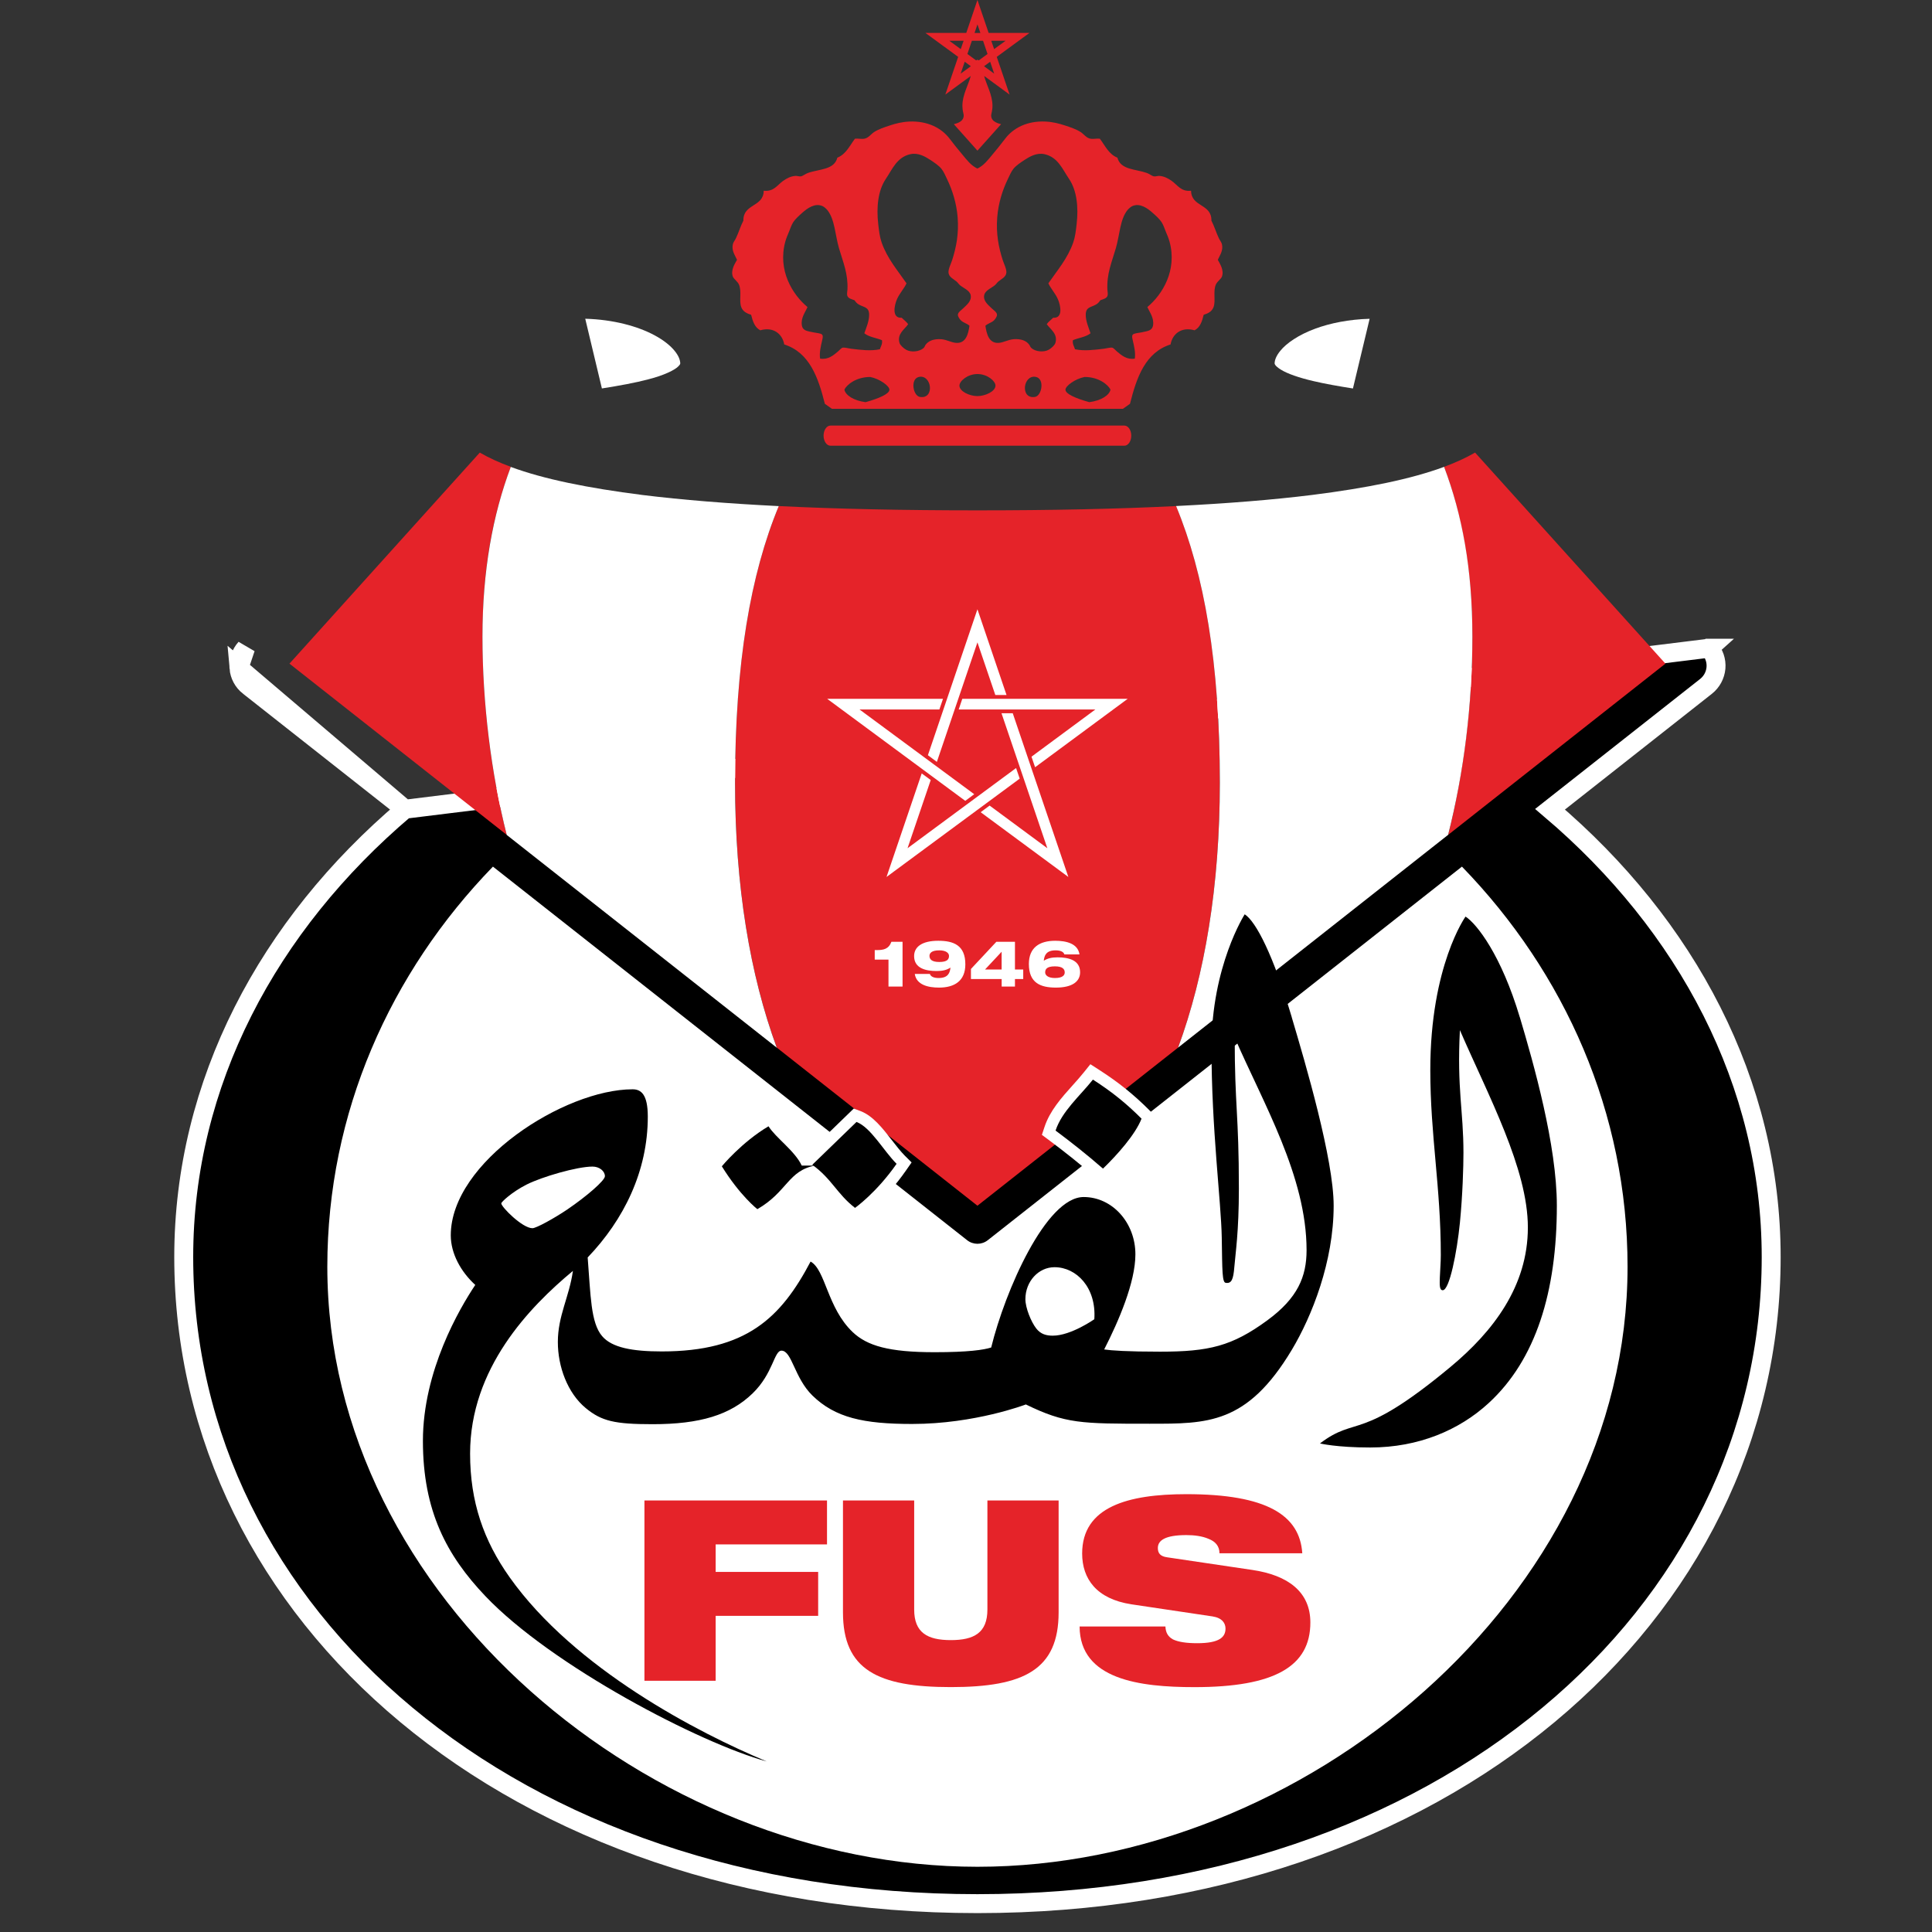
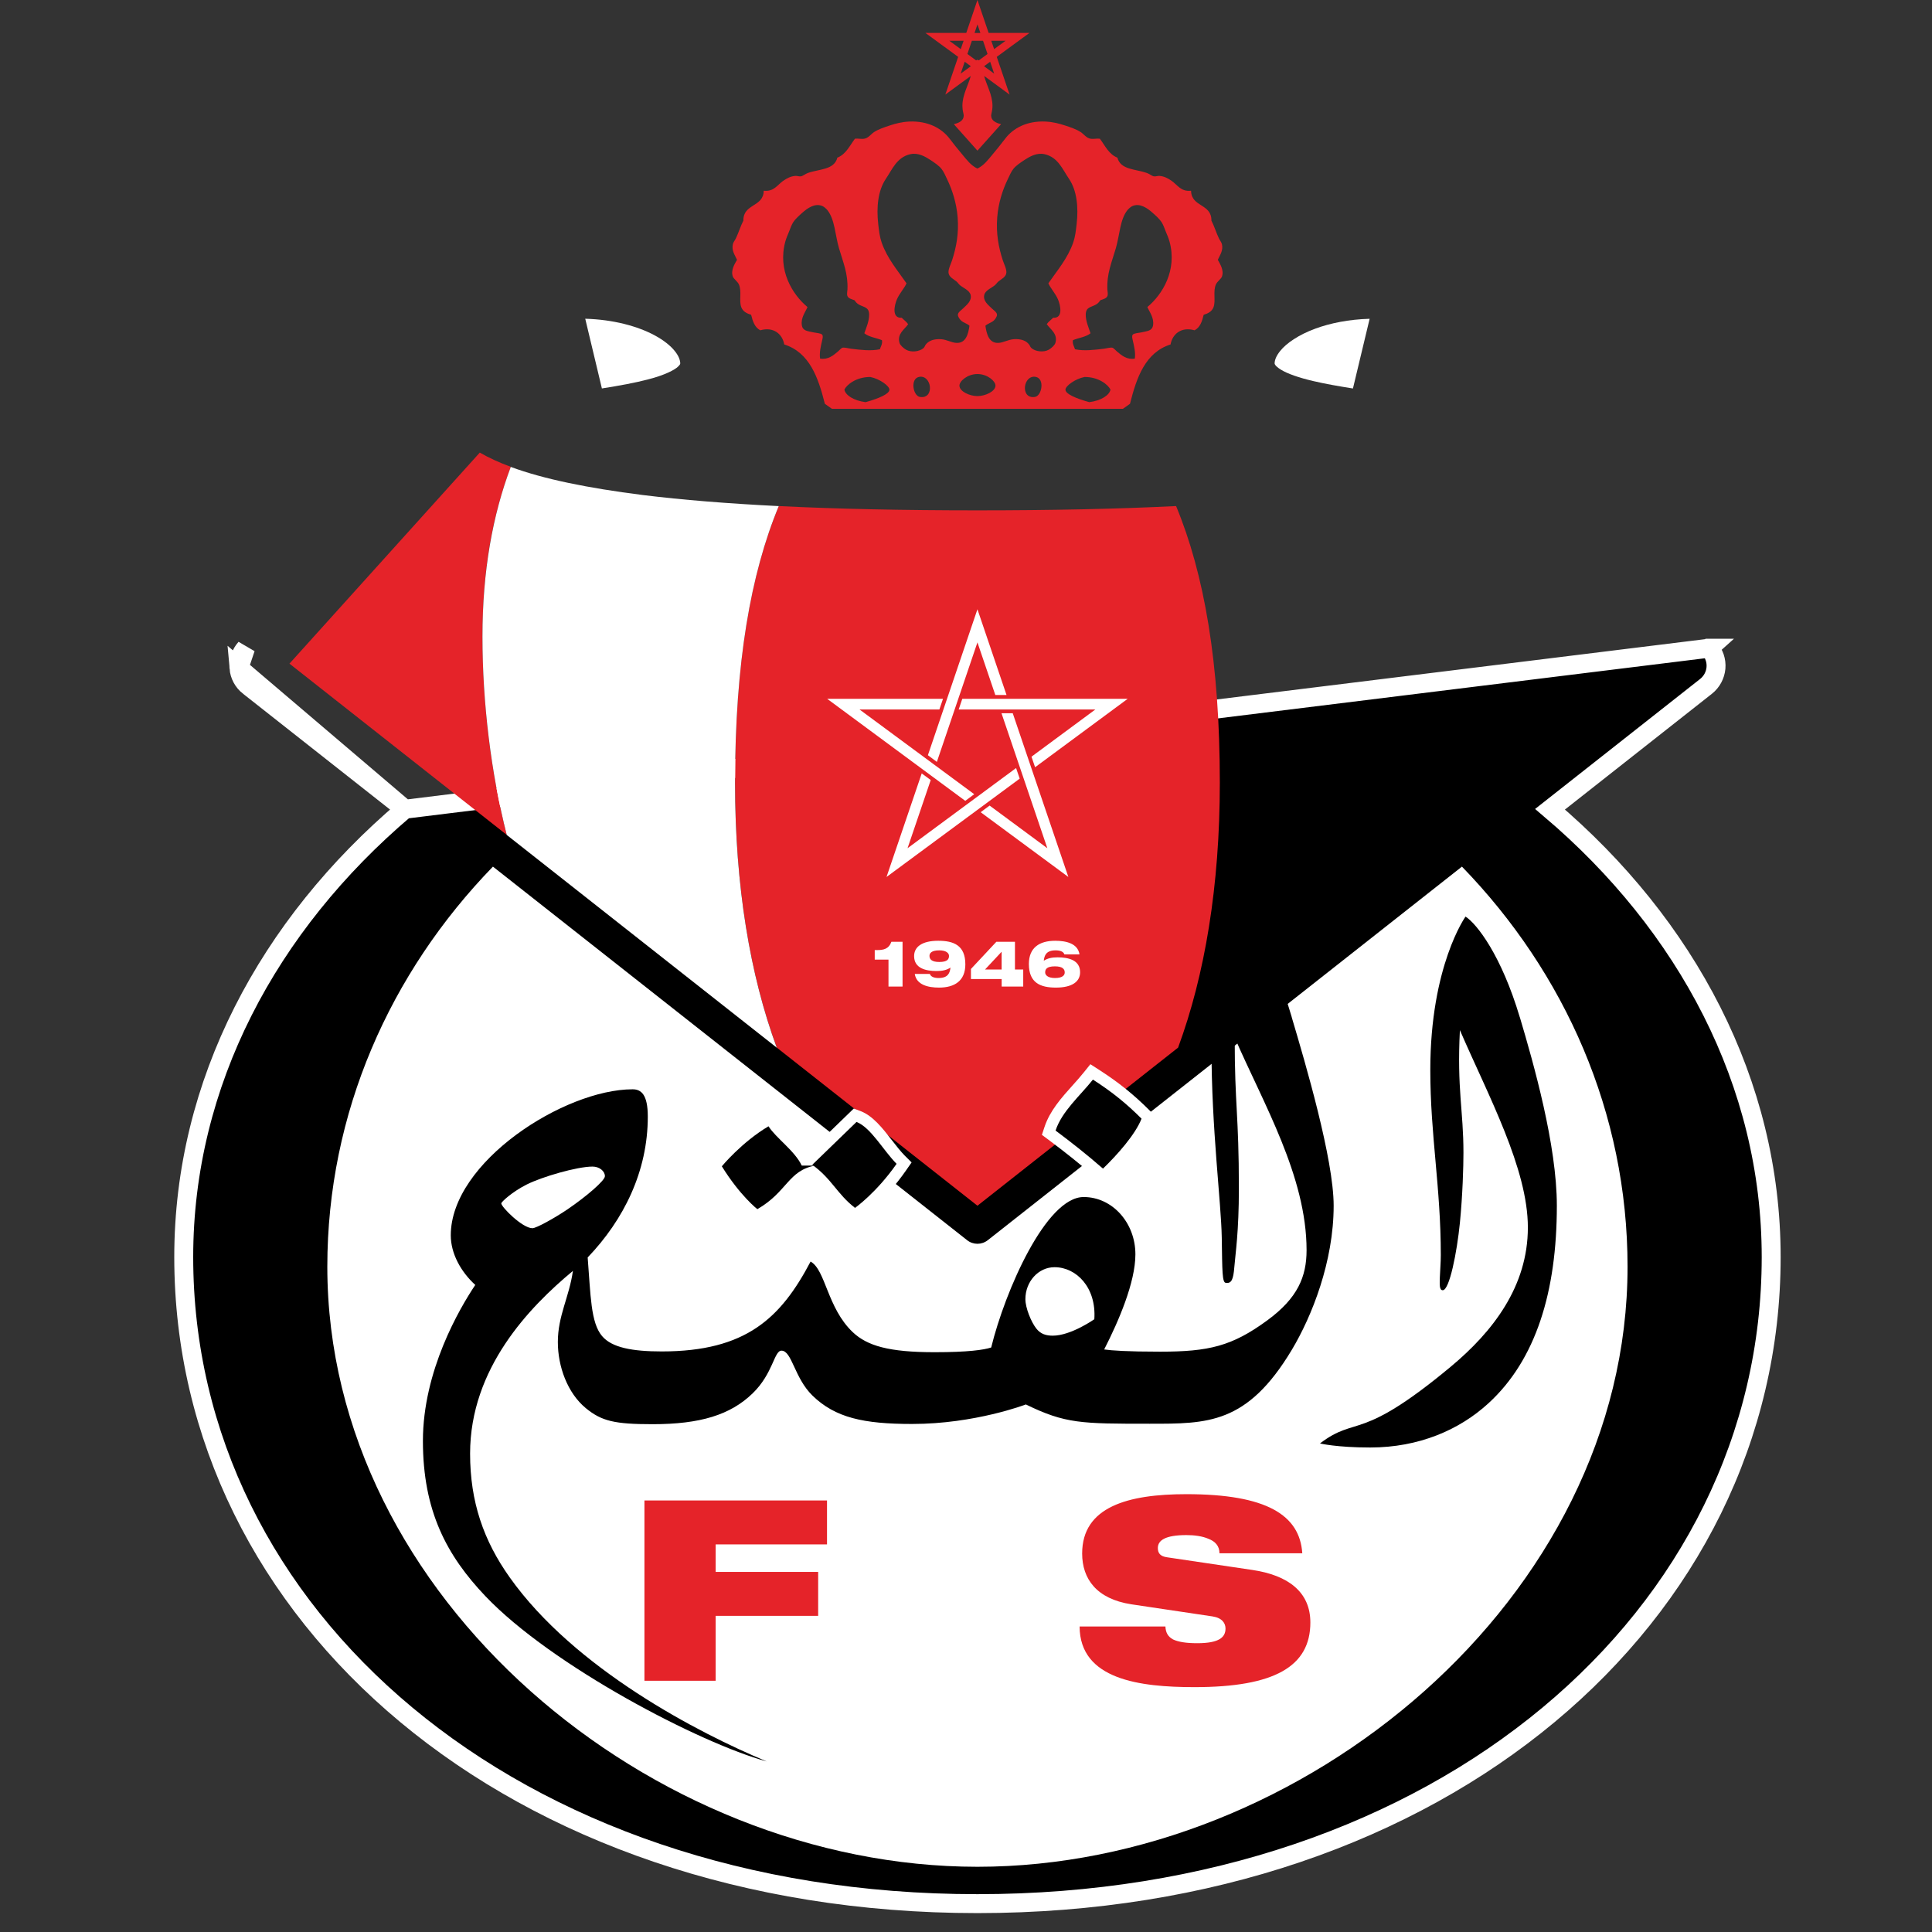
<svg xmlns="http://www.w3.org/2000/svg" width="50" height="50" viewBox="0 0 50 50" fill="none">
  <rect x="0" y="0" width="50" height="50" fill="#333333" stroke="none" />
  <path d="M10.479 20.943C6.942 23.943 4.755 28.024 4.755 32.532C4.755 41.813 13.269 49.266 25.296 49.266C37.324 49.266 45.838 41.813 45.838 32.532C45.838 28.024 43.651 23.943 40.115 20.943L44.153 17.762L44.153 17.762C44.3 17.645 44.392 17.474 44.409 17.287L44.409 17.287C44.425 17.098 44.362 16.914 44.236 16.775M10.479 20.943L44.236 16.775M10.479 20.943L6.441 17.761C6.441 17.761 6.441 17.761 6.44 17.761C6.291 17.644 6.2 17.473 6.184 17.286L10.479 20.943ZM44.236 16.775L44.237 16.775L44.056 16.938L44.236 16.775ZM6.356 16.774C6.23 16.914 6.168 17.098 6.184 17.286L6.356 16.774Z" fill="black" stroke="white" stroke-width="0.49" />
  <path d="M25.296 32.189C25.202 32.189 25.107 32.158 25.029 32.096L12.757 22.428C10.092 25.176 8.471 28.804 8.471 32.782C8.471 41.358 16.878 48.312 25.296 48.312C33.715 48.312 42.121 41.358 42.121 32.782C42.121 28.804 40.5 25.175 37.835 22.428L25.564 32.096C25.485 32.158 25.391 32.189 25.296 32.189H25.296Z" fill="white" />
  <path d="M30.437 13.097C28.923 13.172 27.211 13.208 25.296 13.208C23.381 13.208 21.67 13.172 20.155 13.097C19.426 14.853 19.023 17.155 19.023 20.256C19.023 22.925 19.411 25.235 20.103 27.112L25.296 31.204L30.489 27.112C31.182 25.235 31.569 22.926 31.569 20.256C31.569 17.154 31.166 14.853 30.437 13.097Z" fill="#E52329" />
-   <path d="M37.477 21.607L43.101 17.175L38.175 11.713C37.941 11.848 37.673 11.971 37.372 12.082C37.838 13.319 38.105 14.767 38.105 16.477C38.105 18.186 37.884 20.001 37.477 21.607Z" fill="#E52329" />
  <path d="M13.22 12.082C12.919 11.971 12.652 11.849 12.417 11.713L7.491 17.175L13.115 21.607C12.708 20.001 12.487 18.245 12.487 16.477C12.487 14.708 12.754 13.319 13.22 12.082Z" fill="#E52329" />
-   <path d="M30.437 13.097C31.166 14.853 31.569 17.155 31.569 20.256C31.569 22.925 31.181 25.235 30.489 27.112L37.477 21.606C37.885 19.999 38.105 18.245 38.105 16.476C38.105 14.708 37.839 13.319 37.373 12.082C36.518 12.399 35.389 12.628 33.96 12.809C32.938 12.936 31.763 13.03 30.437 13.096V13.097Z" fill="white" />
  <path d="M19.023 20.257C19.023 17.155 19.426 14.854 20.154 13.098C18.829 13.032 17.654 12.937 16.632 12.811C15.202 12.629 14.074 12.4 13.219 12.084C12.753 13.32 12.486 14.768 12.486 16.478C12.486 18.188 12.707 20.002 13.114 21.608L20.103 27.114C19.411 25.236 19.023 22.928 19.023 20.258V20.257Z" fill="white" />
  <path d="M34.035 8.507C34.428 8.362 34.911 8.265 35.446 8.25L35.014 10.054C34.643 9.995 34.292 9.934 33.988 9.862C33.618 9.776 33.317 9.671 33.152 9.568C33.069 9.518 33.022 9.472 33.004 9.446C32.988 9.421 32.988 9.419 32.987 9.401C32.99 9.316 33.027 9.211 33.132 9.082C33.289 8.885 33.606 8.665 34.036 8.507H34.035Z" fill="white" />
  <path d="M15.146 8.249C15.874 8.269 16.51 8.444 16.947 8.681C17.18 8.807 17.355 8.95 17.46 9.081C17.565 9.21 17.601 9.316 17.605 9.4C17.602 9.422 17.607 9.425 17.56 9.476C17.477 9.57 17.186 9.714 16.782 9.816C16.441 9.907 16.024 9.982 15.577 10.053L15.146 8.249Z" fill="white" />
  <path d="M22.994 24.835H22.638V24.588H22.696C22.863 24.588 23 24.563 23.069 24.374H23.358V25.532H22.994V24.835Z" fill="white" />
  <path d="M24.065 25.205C24.087 25.279 24.176 25.311 24.291 25.311C24.532 25.311 24.584 25.183 24.598 25.041C24.497 25.107 24.387 25.13 24.239 25.13C23.968 25.13 23.657 25.065 23.657 24.744C23.657 24.505 23.86 24.347 24.283 24.347C24.675 24.347 24.983 24.46 24.983 24.957C24.983 25.386 24.703 25.559 24.302 25.559C24.017 25.559 23.717 25.488 23.674 25.205H24.066H24.065ZM24.56 24.738C24.56 24.668 24.488 24.595 24.307 24.595C24.108 24.595 24.055 24.668 24.055 24.738C24.055 24.824 24.11 24.896 24.309 24.896C24.528 24.896 24.56 24.816 24.56 24.738Z" fill="white" />
-   <path d="M25.922 25.338H25.128V25.077L25.785 24.374H26.267V25.09H26.481V25.338H26.267V25.532H25.923V25.338H25.922ZM25.922 24.631L25.493 25.09H25.922V24.631Z" fill="white" />
+   <path d="M25.922 25.338H25.128V25.077L25.785 24.374H26.267V25.09H26.481V25.338V25.532H25.923V25.338H25.922ZM25.922 24.631L25.493 25.09H25.922V24.631Z" fill="white" />
  <path d="M27.953 25.162C27.953 25.401 27.751 25.559 27.327 25.559C26.936 25.559 26.627 25.445 26.627 24.948C26.627 24.519 26.907 24.347 27.309 24.347C27.594 24.347 27.895 24.417 27.937 24.7H27.546C27.524 24.627 27.435 24.595 27.319 24.595C27.079 24.595 27.027 24.722 27.013 24.864C27.113 24.799 27.223 24.776 27.371 24.776C27.642 24.776 27.953 24.841 27.953 25.162ZM27.049 25.167C27.049 25.237 27.121 25.311 27.302 25.311C27.501 25.311 27.555 25.237 27.555 25.167C27.555 25.081 27.5 25.009 27.3 25.009C27.081 25.009 27.049 25.09 27.049 25.167Z" fill="white" />
  <path d="M16.679 38.832H21.403V39.969H18.521V40.681H21.174V41.818H18.521V43.498H16.678V38.832H16.679Z" fill="#E52329" />
-   <path d="M21.816 38.832H23.659V41.655C23.659 42.257 24.006 42.446 24.607 42.446C25.208 42.446 25.554 42.257 25.554 41.655V38.832H27.397V41.727C27.397 43.211 26.502 43.662 24.607 43.662C22.712 43.662 21.816 43.211 21.816 41.727V38.832Z" fill="#E52329" />
  <path d="M29.279 41.519C28.378 41.381 28.006 40.859 28.006 40.205C28.006 38.996 29.189 38.669 30.704 38.669C32.783 38.669 33.638 39.211 33.703 40.199H31.56C31.56 40.009 31.449 39.891 31.279 39.826C31.116 39.754 30.907 39.728 30.704 39.728C30.155 39.728 29.965 39.865 29.965 40.062C29.965 40.193 30.024 40.278 30.207 40.303L32.41 40.63C33.337 40.767 33.912 41.199 33.912 41.99C33.912 43.127 32.985 43.663 30.913 43.663C29.495 43.663 27.946 43.467 27.94 42.094H30.161C30.168 42.251 30.226 42.356 30.357 42.428C30.495 42.493 30.696 42.526 30.984 42.526C31.559 42.526 31.716 42.369 31.716 42.147C31.716 42.01 31.631 41.872 31.382 41.833L29.278 41.519L29.279 41.519Z" fill="#E52329" />
  <path d="M39.332 26.326C38.854 24.724 38.223 23.912 37.928 23.721C37.928 23.721 37.016 24.994 37.016 27.691C37.016 29.39 37.288 30.719 37.288 32.481C37.288 32.678 37.268 32.892 37.263 33.061C37.258 33.247 37.249 33.391 37.338 33.391C37.512 33.391 37.705 32.413 37.782 31.647C37.853 30.926 37.874 30.186 37.874 29.836C37.874 28.733 37.704 28.196 37.782 26.66C38.52 28.363 39.541 30.243 39.541 31.766C39.541 33.288 38.64 34.461 37.536 35.378C35.171 37.344 35.123 36.625 34.161 37.356C34.161 37.356 34.588 37.461 35.461 37.461C36.721 37.461 37.773 37.005 38.526 36.312C39.748 35.189 40.291 33.432 40.291 31.201C40.291 29.639 39.692 27.53 39.333 26.325L39.332 26.326Z" fill="black" />
  <path d="M33.431 26.326C32.953 24.724 32.508 23.853 32.213 23.662C32.213 23.662 31.353 25.001 31.353 27.107C31.353 29.213 31.604 31.113 31.619 32.028C31.633 32.893 31.627 33.2 31.727 33.2C31.871 33.221 31.919 33.111 31.944 32.795C31.974 32.431 32.062 31.881 32.062 30.759C32.062 28.83 31.954 28.624 31.954 26.852C32.692 28.554 33.814 30.444 33.814 32.354C33.814 33.039 33.585 33.594 32.797 34.171C31.884 34.84 31.286 34.981 30.024 34.981C29.168 34.981 28.766 34.951 28.576 34.924C28.95 34.192 29.384 33.187 29.384 32.462C29.384 31.643 28.786 30.979 28.045 30.979C27.071 30.979 26.009 33.413 25.652 34.873C25.462 34.935 25.055 34.995 24.187 34.995C23.006 34.995 22.442 34.83 22.068 34.475C21.407 33.848 21.368 32.866 20.978 32.649C20.21 34.106 19.314 34.975 17.126 34.975C16.365 34.975 15.835 34.877 15.582 34.578C15.286 34.23 15.287 33.524 15.209 32.543C16.142 31.569 16.765 30.315 16.765 28.899C16.765 28.318 16.589 28.191 16.371 28.191C14.609 28.191 11.666 30.071 11.666 31.97C11.666 32.44 11.925 32.911 12.3 33.254C11.892 33.864 10.945 35.477 10.945 37.291C10.945 39.106 11.563 40.257 12.56 41.306C14.273 43.108 18.111 45.113 19.843 45.586C18.084 44.854 14.873 43.194 13.19 40.821C12.515 39.87 12.166 38.866 12.166 37.62C12.166 35.411 13.703 33.824 14.827 32.891C14.731 33.57 14.437 34.05 14.437 34.732C14.437 35.362 14.684 36.05 15.161 36.443C15.57 36.779 15.906 36.858 16.89 36.858C18.115 36.858 18.901 36.62 19.478 36.06C20.008 35.547 20.033 34.955 20.224 34.955C20.496 34.955 20.554 35.655 21.025 36.116C21.615 36.691 22.348 36.852 23.606 36.852C25.232 36.852 26.549 36.347 26.549 36.347C27.573 36.846 27.981 36.846 29.751 36.846C31.246 36.846 32.275 36.864 33.431 34.935C33.954 34.062 34.515 32.648 34.515 31.203C34.515 30.002 33.789 27.532 33.43 26.327L33.431 26.326ZM14.682 31.301C14.354 31.523 13.879 31.786 13.78 31.786C13.518 31.786 12.973 31.235 12.973 31.143C12.973 31.109 13.242 30.852 13.629 30.656C14.015 30.46 14.929 30.191 15.335 30.191C15.512 30.191 15.655 30.308 15.655 30.44C15.655 30.552 15.184 30.959 14.682 31.301ZM28.322 34.141C28.322 34.141 27.718 34.567 27.246 34.567C27.075 34.567 26.933 34.527 26.819 34.382C26.684 34.21 26.537 33.846 26.537 33.623C26.537 33.165 26.875 32.795 27.291 32.795C27.86 32.795 28.377 33.324 28.321 34.141L28.322 34.141Z" fill="black" />
  <path d="M29.753 28.739C29.341 28.327 28.95 28.012 28.446 27.688L28.219 27.542L28.05 27.752C27.961 27.864 27.863 27.973 27.759 28.089C27.469 28.412 27.171 28.745 27.032 29.165L26.964 29.37L27.138 29.499C27.578 29.827 27.973 30.144 28.347 30.468L28.554 30.649L28.751 30.458C29.064 30.155 29.619 29.57 29.819 29.059L29.891 28.878L29.752 28.739H29.753Z" fill="white" />
  <path d="M23.084 29.511C22.842 29.2 22.592 28.878 22.273 28.756L22.095 28.689L21.959 28.821L20.814 29.93L20.555 30.181L20.849 30.389C21.079 30.553 21.227 30.732 21.383 30.923C21.539 31.113 21.7 31.308 21.945 31.497L22.119 31.632L22.3 31.505C22.324 31.488 22.904 31.075 23.449 30.289L23.592 30.084L23.415 29.907C23.309 29.8 23.2 29.66 23.084 29.511H23.084Z" fill="white" />
  <path d="M27.318 29.259C27.482 28.761 27.944 28.367 28.285 27.94C28.801 28.272 29.165 28.573 29.543 28.951C29.382 29.362 28.916 29.885 28.545 30.244C28.132 29.883 27.716 29.556 27.318 29.259Z" fill="black" />
  <path d="M23.203 30.119C22.862 29.777 22.537 29.177 22.166 29.036L21.021 30.145C21.52 30.5 21.668 30.906 22.128 31.26C22.128 31.26 22.682 30.869 23.204 30.119H23.203Z" fill="black" />
  <path d="M20.749 30.165C20.569 29.782 20.078 29.449 19.889 29.148C19.193 29.561 18.681 30.184 18.681 30.184C19.153 30.946 19.6 31.293 19.6 31.293C20.375 30.847 20.397 30.293 21.096 30.165H20.748H20.749Z" fill="black" />
  <path d="M24.904 18.085L24.811 18.361H28.348L26.695 19.583L26.788 19.856L29.185 18.085H24.904Z" fill="white" />
  <path d="M26.39 20.151L26.296 19.877L23.487 21.952L24.087 20.187L23.854 20.016L22.943 22.696L26.39 20.151Z" fill="white" />
  <path d="M24.981 20.726L25.213 20.554L22.244 18.361H24.311L24.405 18.085H21.407L24.981 20.726Z" fill="white" />
  <path d="M24.014 19.545L24.246 19.718L25.296 16.625L25.759 17.987H26.049L25.296 15.768L24.014 19.545Z" fill="white" />
  <path d="M26.705 19.918L26.21 18.459H25.919L27.105 21.952L25.611 20.848L25.379 21.02L27.649 22.696L26.705 19.918Z" fill="white" />
  <path d="M19.074 6.724C19.02 6.603 18.927 6.483 18.967 6.317C18.978 6.269 19.017 6.224 19.044 6.17C19.112 6.03 19.169 5.841 19.239 5.709C19.23 5.267 19.761 5.364 19.765 4.936C20.028 4.966 20.116 4.787 20.266 4.682C20.358 4.618 20.459 4.56 20.591 4.552C20.627 4.549 20.672 4.57 20.727 4.564C20.772 4.559 20.845 4.498 20.91 4.476C21.204 4.372 21.59 4.399 21.671 4.08C21.896 3.991 21.99 3.769 22.126 3.59C22.205 3.579 22.285 3.604 22.367 3.59C22.475 3.573 22.541 3.47 22.621 3.418C22.74 3.342 22.88 3.296 23.028 3.247C23.175 3.198 23.341 3.155 23.53 3.146C24.013 3.124 24.372 3.32 24.576 3.589C24.681 3.728 24.792 3.866 24.907 4.002C25.018 4.135 25.129 4.285 25.295 4.362C25.46 4.285 25.572 4.135 25.683 4.002C25.797 3.866 25.908 3.728 26.014 3.589C26.218 3.319 26.576 3.123 27.059 3.146C27.248 3.155 27.413 3.198 27.561 3.247C27.71 3.296 27.851 3.342 27.968 3.418C28.049 3.47 28.116 3.573 28.222 3.59C28.305 3.604 28.385 3.579 28.464 3.59C28.6 3.769 28.693 3.991 28.918 4.08C29.001 4.399 29.386 4.372 29.68 4.476C29.745 4.499 29.818 4.559 29.863 4.564C29.918 4.57 29.964 4.55 29.999 4.552C30.131 4.56 30.232 4.618 30.324 4.682C30.475 4.787 30.562 4.966 30.825 4.936C30.83 5.364 31.36 5.267 31.351 5.709C31.421 5.841 31.478 6.03 31.546 6.17C31.572 6.224 31.611 6.269 31.623 6.317C31.663 6.483 31.57 6.603 31.517 6.724C31.57 6.824 31.685 6.994 31.623 7.161C31.603 7.214 31.502 7.287 31.47 7.356C31.386 7.534 31.47 7.785 31.405 7.952C31.36 8.067 31.259 8.113 31.151 8.147C31.11 8.319 31.056 8.477 30.915 8.548C30.573 8.45 30.342 8.643 30.294 8.914C29.642 9.123 29.417 9.761 29.244 10.45L29.061 10.58H21.53L21.347 10.45C21.174 9.761 20.949 9.124 20.296 8.914C20.248 8.643 20.017 8.45 19.676 8.548C19.535 8.476 19.481 8.318 19.439 8.147C19.332 8.113 19.23 8.067 19.185 7.952C19.12 7.786 19.204 7.535 19.12 7.356C19.088 7.287 18.987 7.214 18.967 7.161C18.904 6.994 19.019 6.823 19.074 6.724ZM28.784 8.998C28.82 9.004 28.867 9.063 28.908 9.098C29.03 9.2 29.163 9.314 29.369 9.281C29.391 9.124 29.353 8.969 29.316 8.809C29.301 8.745 29.289 8.695 29.316 8.661C29.345 8.623 29.472 8.617 29.54 8.602C29.694 8.566 29.82 8.566 29.842 8.413C29.868 8.222 29.75 8.077 29.694 7.946C30.084 7.622 30.471 6.994 30.267 6.251C30.242 6.159 30.205 6.078 30.172 5.998C30.14 5.92 30.111 5.828 30.066 5.756C30.013 5.671 29.915 5.583 29.823 5.502C29.704 5.396 29.498 5.241 29.298 5.337C29.266 5.352 29.209 5.4 29.179 5.437C28.986 5.674 28.978 6.08 28.878 6.424C28.769 6.796 28.641 7.082 28.659 7.492C28.662 7.543 28.676 7.608 28.665 7.646C28.645 7.724 28.558 7.74 28.477 7.77C28.441 7.821 28.415 7.853 28.365 7.881C28.238 7.955 28.105 7.941 28.099 8.135C28.094 8.304 28.177 8.488 28.223 8.625C28.108 8.72 27.919 8.742 27.768 8.803C27.747 8.896 27.8 8.967 27.821 9.039C28.062 9.089 28.311 9.055 28.554 9.027C28.626 9.019 28.73 8.988 28.784 8.998ZM28.191 10.408C28.503 10.368 28.714 10.224 28.739 10.083C28.681 9.961 28.44 9.756 28.071 9.756C27.83 9.801 27.574 9.987 27.574 10.085C27.574 10.195 27.845 10.312 28.191 10.408ZM26.783 10.273C26.965 10.246 27.042 9.799 26.806 9.754C26.477 9.69 26.395 10.333 26.783 10.273ZM26.233 8.778C26.426 8.765 26.564 8.817 26.641 8.927C26.655 8.946 26.663 8.982 26.694 9.009C26.8 9.102 27.013 9.124 27.143 9.05C27.21 9.012 27.297 8.934 27.314 8.873C27.383 8.638 27.179 8.521 27.09 8.389C27.135 8.324 27.201 8.279 27.256 8.223C27.515 8.242 27.451 7.912 27.379 7.745C27.314 7.594 27.183 7.453 27.132 7.332C27.358 7.003 27.631 6.69 27.775 6.276C27.824 6.136 27.843 5.982 27.863 5.803C27.915 5.354 27.866 4.926 27.669 4.633C27.497 4.38 27.38 4.067 27.031 3.99C26.828 3.945 26.644 4.056 26.518 4.137C26.412 4.206 26.293 4.287 26.228 4.368C26.169 4.441 26.126 4.545 26.08 4.64C25.947 4.916 25.837 5.254 25.808 5.626C25.775 6.058 25.846 6.404 25.95 6.73C25.98 6.824 26.052 6.961 26.045 7.055C26.036 7.172 25.912 7.222 25.838 7.285C25.808 7.31 25.783 7.35 25.749 7.38C25.671 7.448 25.498 7.513 25.472 7.634C25.438 7.792 25.578 7.892 25.661 7.976C25.703 8.018 25.799 8.079 25.802 8.142C25.806 8.194 25.751 8.267 25.72 8.295C25.657 8.353 25.556 8.376 25.502 8.431C25.533 8.636 25.589 8.889 25.844 8.874C25.969 8.866 26.089 8.79 26.233 8.779V8.778ZM25.296 10.251C25.5 10.251 25.763 10.129 25.763 9.979C25.763 9.863 25.555 9.68 25.296 9.68C25.038 9.68 24.83 9.863 24.83 9.979C24.83 10.13 25.093 10.251 25.296 10.251ZM23.809 10.273C24.197 10.333 24.114 9.69 23.786 9.754C23.55 9.799 23.628 10.246 23.809 10.273ZM23.337 8.224C23.392 8.28 23.458 8.325 23.503 8.39C23.414 8.522 23.21 8.639 23.279 8.874C23.296 8.934 23.382 9.012 23.45 9.051C23.58 9.125 23.793 9.102 23.899 9.01C23.931 8.982 23.938 8.947 23.951 8.927C24.029 8.818 24.167 8.766 24.358 8.779C24.503 8.79 24.623 8.866 24.748 8.874C25.003 8.889 25.059 8.636 25.09 8.431C25.036 8.376 24.935 8.354 24.872 8.295C24.84 8.266 24.786 8.194 24.79 8.142C24.793 8.08 24.89 8.018 24.931 7.976C25.014 7.893 25.154 7.792 25.12 7.634C25.094 7.513 24.921 7.448 24.843 7.38C24.809 7.35 24.784 7.31 24.754 7.285C24.68 7.222 24.557 7.173 24.547 7.055C24.54 6.961 24.612 6.824 24.642 6.73C24.746 6.404 24.817 6.058 24.784 5.626C24.755 5.254 24.645 4.917 24.512 4.64C24.467 4.545 24.423 4.441 24.364 4.368C24.299 4.287 24.18 4.206 24.074 4.137C23.948 4.055 23.764 3.945 23.561 3.99C23.211 4.067 23.094 4.38 22.923 4.633C22.726 4.926 22.677 5.354 22.729 5.803C22.749 5.981 22.768 6.135 22.817 6.276C22.961 6.69 23.234 7.003 23.46 7.332C23.409 7.454 23.277 7.595 23.213 7.745C23.141 7.912 23.077 8.243 23.337 8.223L23.337 8.224ZM22.401 10.408C22.747 10.312 23.018 10.194 23.018 10.085C23.018 9.987 22.763 9.802 22.521 9.756C22.152 9.756 21.911 9.961 21.853 10.083C21.878 10.224 22.088 10.368 22.401 10.408ZM20.898 7.946C20.843 8.077 20.724 8.221 20.751 8.413C20.772 8.566 20.898 8.567 21.053 8.602C21.121 8.617 21.247 8.623 21.277 8.661C21.304 8.694 21.292 8.745 21.277 8.809C21.24 8.97 21.202 9.125 21.224 9.281C21.429 9.314 21.563 9.2 21.685 9.098C21.726 9.064 21.772 9.004 21.809 8.998C21.863 8.988 21.967 9.019 22.039 9.027C22.281 9.055 22.531 9.089 22.771 9.039C22.793 8.968 22.845 8.897 22.824 8.803C22.673 8.743 22.484 8.721 22.369 8.625C22.416 8.488 22.498 8.305 22.493 8.135C22.487 7.941 22.354 7.955 22.227 7.881C22.176 7.852 22.151 7.821 22.114 7.77C22.033 7.74 21.947 7.724 21.926 7.646C21.915 7.608 21.929 7.543 21.932 7.492C21.95 7.082 21.822 6.796 21.713 6.424C21.613 6.081 21.605 5.675 21.412 5.437C21.382 5.4 21.326 5.352 21.293 5.337C21.093 5.241 20.888 5.396 20.768 5.502C20.676 5.584 20.578 5.672 20.525 5.756C20.48 5.829 20.451 5.92 20.419 5.998C20.386 6.078 20.35 6.159 20.324 6.251C20.12 6.994 20.507 7.622 20.897 7.946H20.898Z" fill="#E52329" />
-   <path d="M29.099 11.014H21.492C21.394 11.014 21.314 11.131 21.314 11.275C21.314 11.418 21.394 11.535 21.492 11.535H29.099C29.197 11.535 29.277 11.418 29.277 11.275C29.277 11.131 29.197 11.014 29.099 11.014Z" fill="#E52329" />
  <path d="M25.796 1.472L26.642 0.852H25.586L25.296 0L25.007 0.852H23.95L24.797 1.472L24.465 2.448L25.123 1.966C25.059 2.208 24.907 2.452 24.907 2.738C24.907 2.877 24.941 2.941 24.941 2.989C24.941 3.114 24.837 3.177 24.685 3.214L25.296 3.899L25.908 3.214C25.755 3.177 25.651 3.114 25.651 2.989C25.651 2.941 25.685 2.876 25.685 2.738C25.685 2.453 25.533 2.208 25.47 1.966L26.128 2.448L25.796 1.472ZM26.024 1.055L25.728 1.271L25.654 1.055H26.024ZM25.296 0.63L25.372 0.853H25.221L25.297 0.63H25.296ZM25.152 1.055H25.441L25.557 1.397L25.331 1.563C25.32 1.554 25.308 1.548 25.296 1.548C25.284 1.548 25.273 1.554 25.262 1.563L25.036 1.397L25.152 1.055ZM24.568 1.055H24.938L24.864 1.271L24.568 1.055ZM24.967 1.598L25.125 1.714L24.862 1.906L24.967 1.598ZM25.467 1.714L25.625 1.598L25.729 1.906L25.467 1.714Z" fill="#E52329" />
</svg>